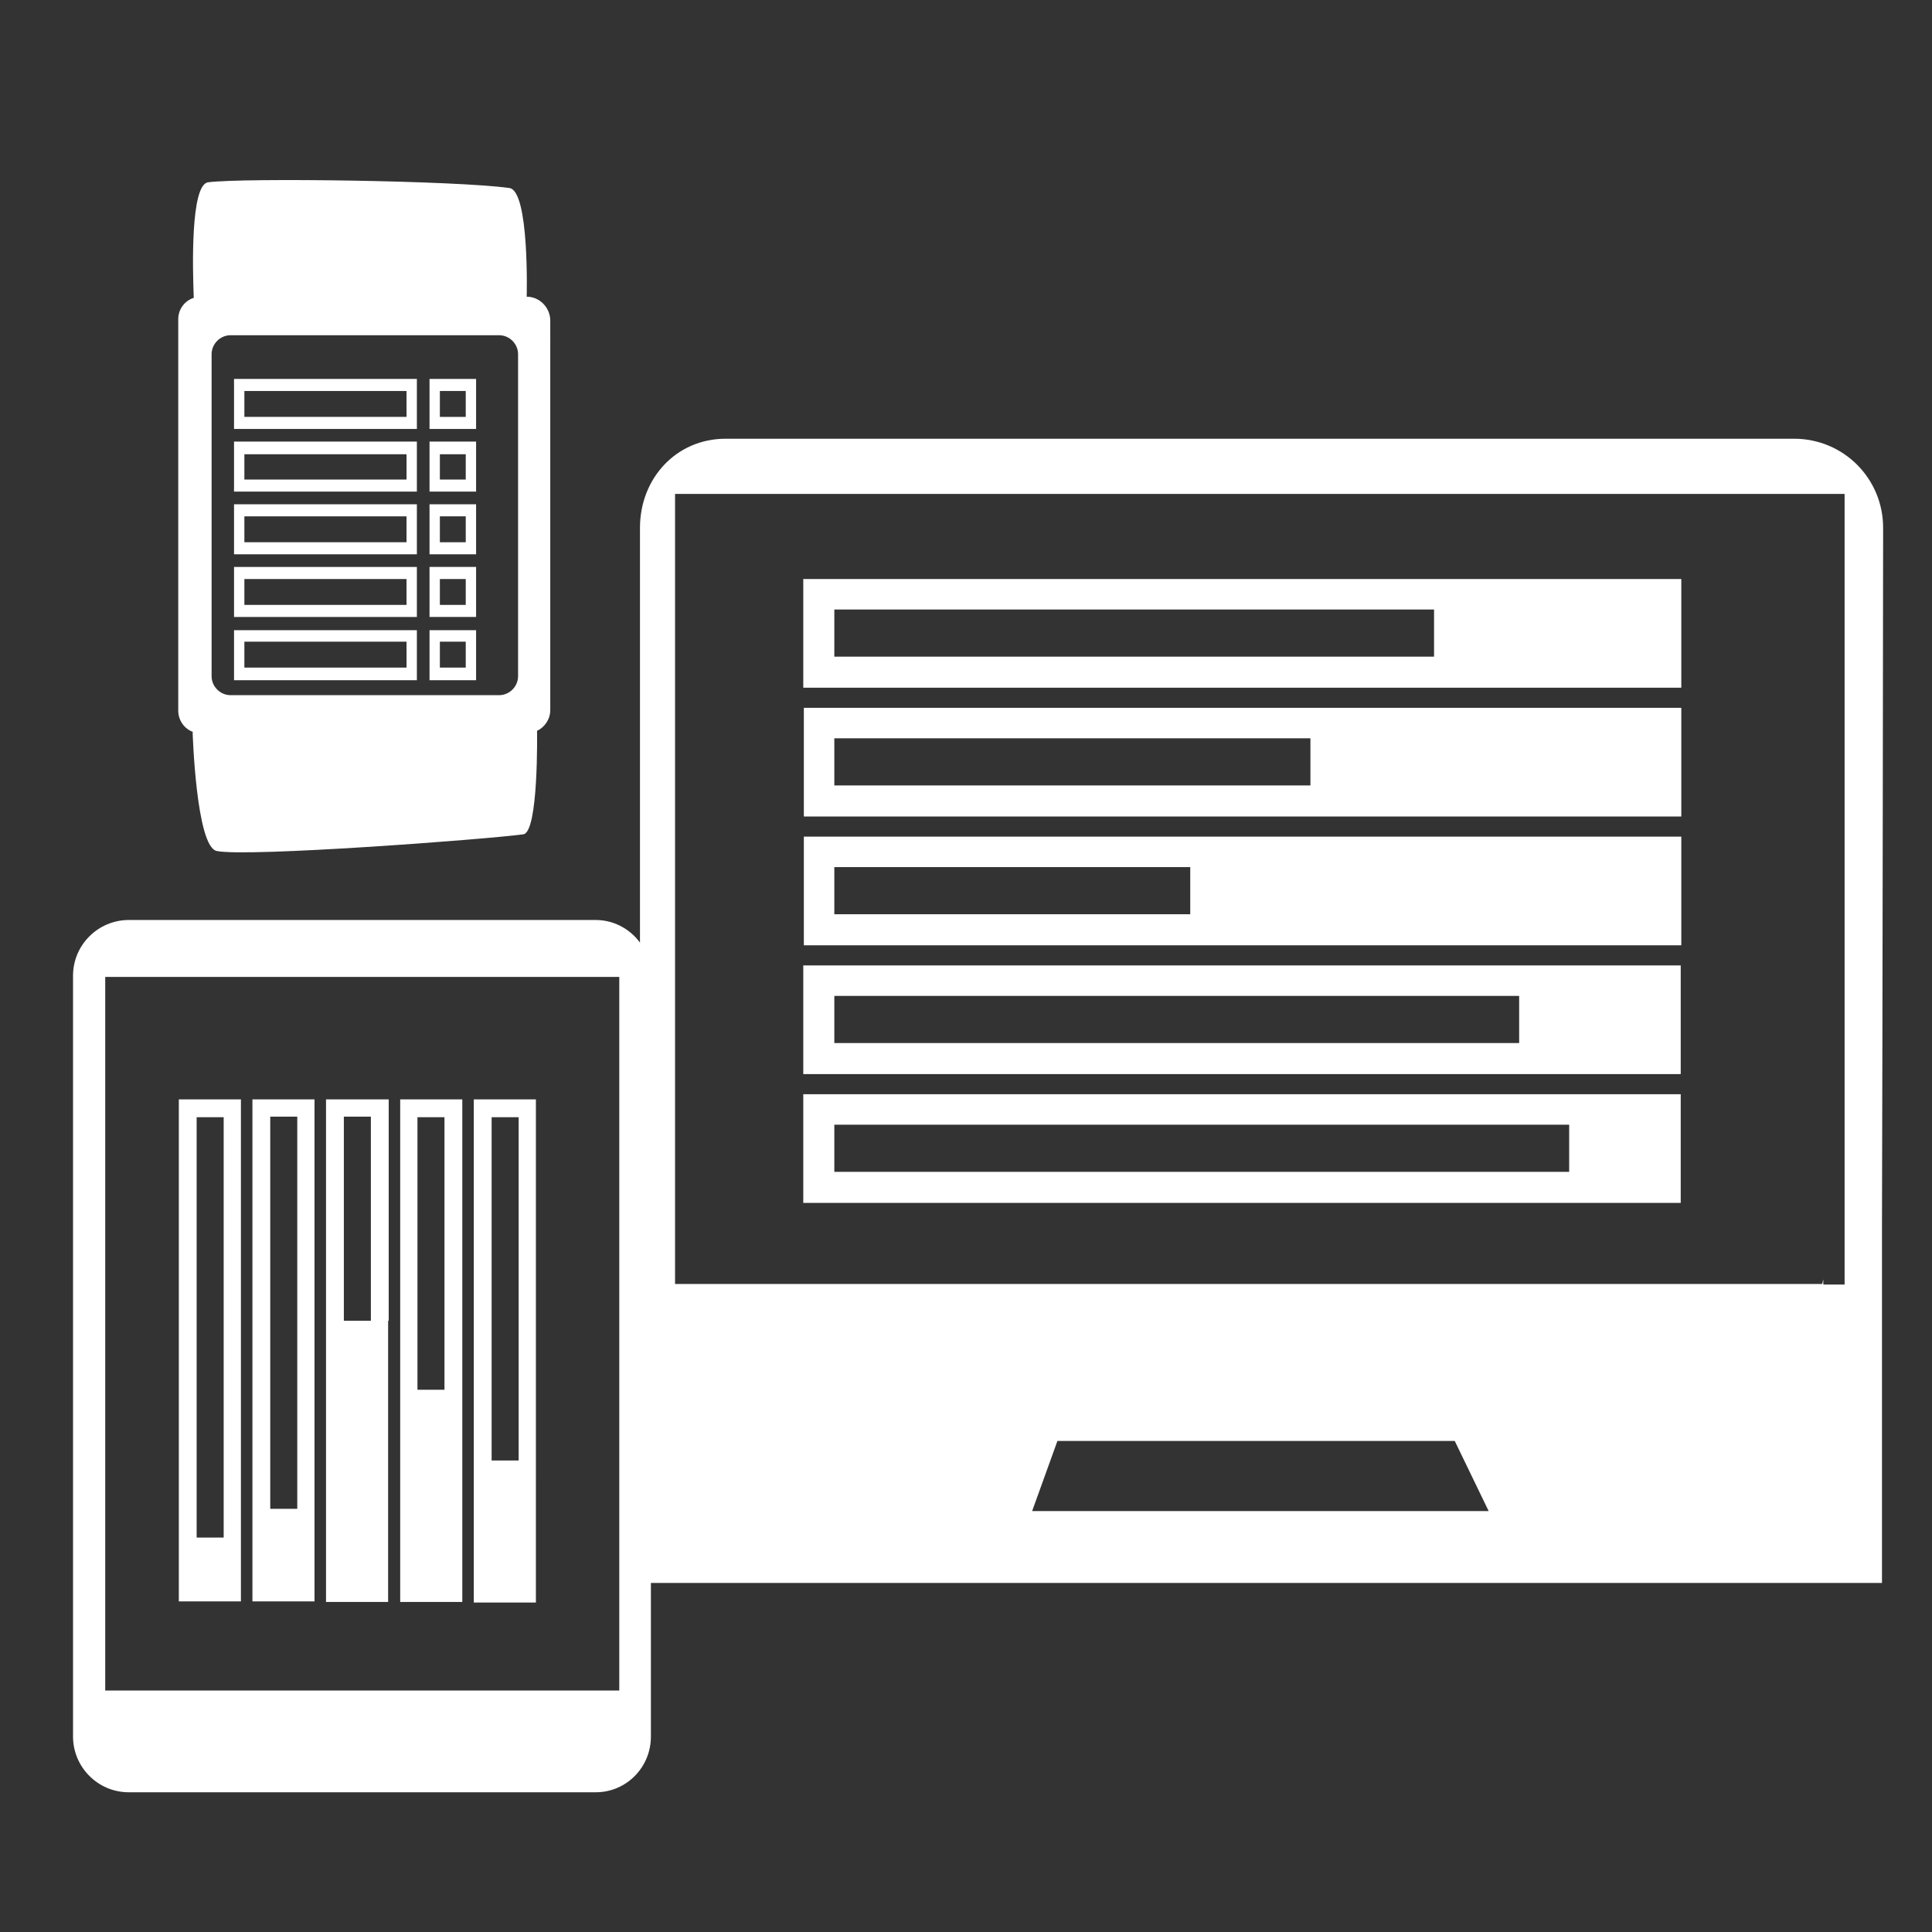
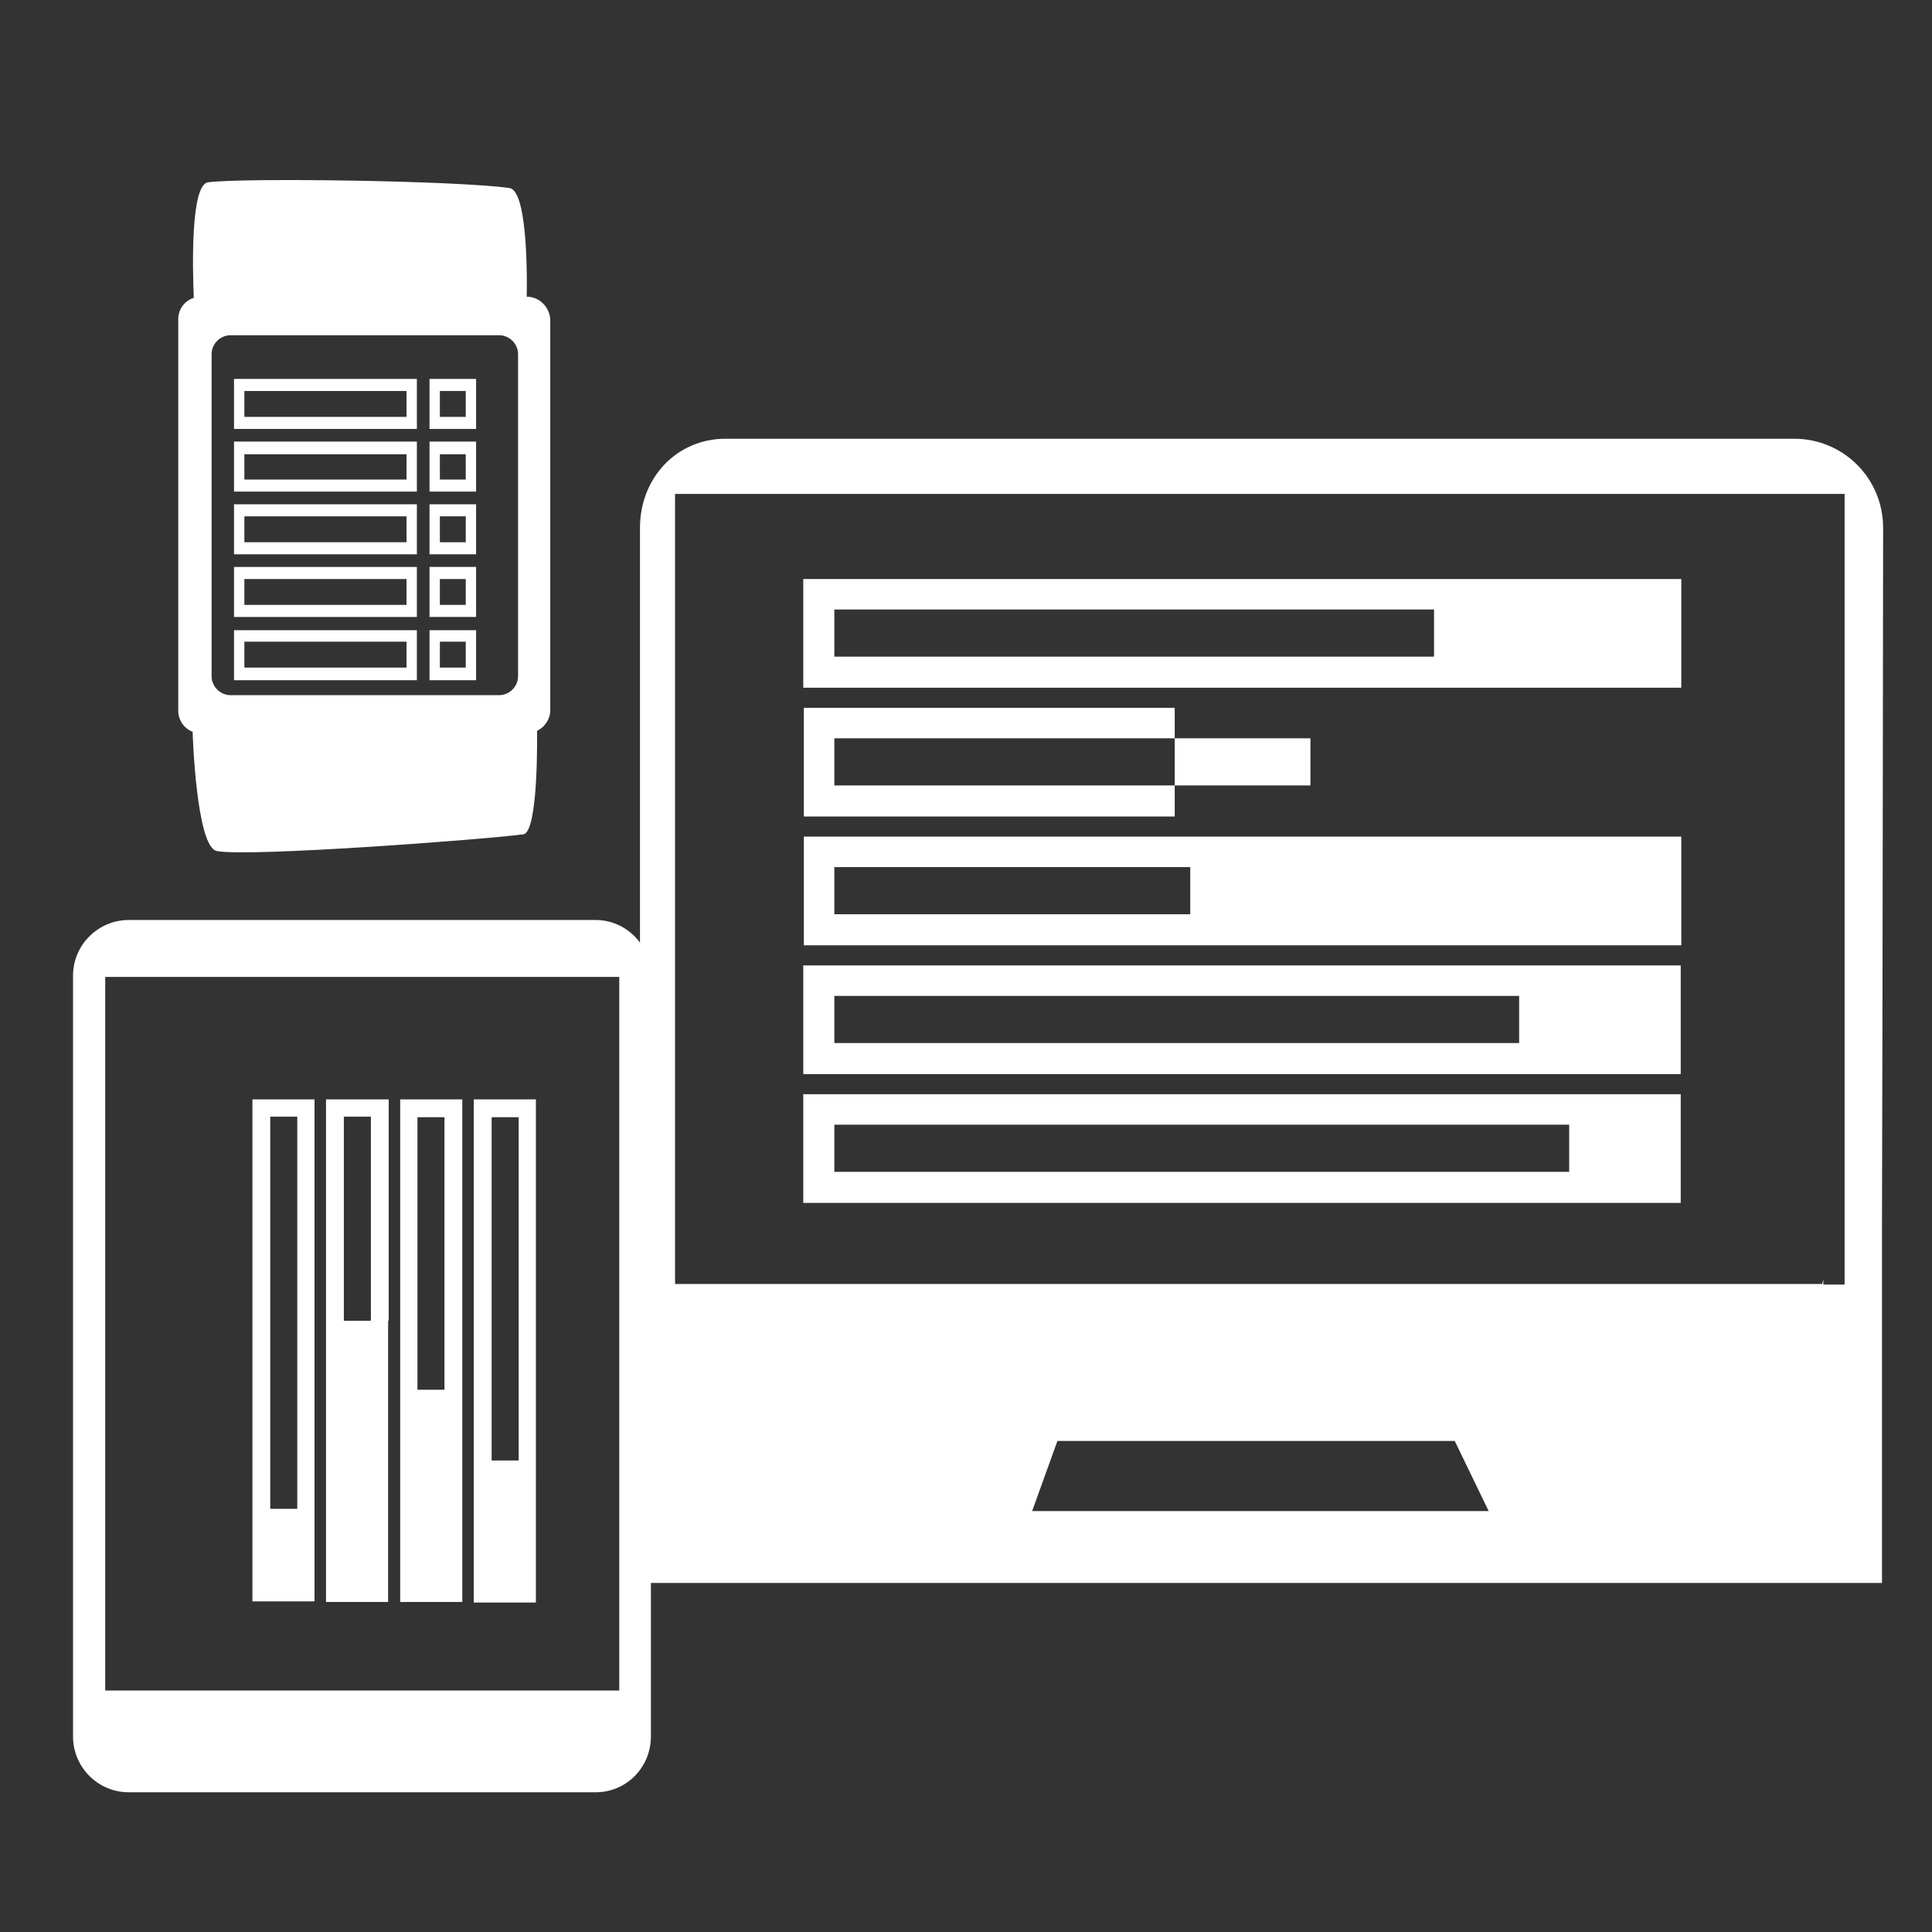
<svg xmlns="http://www.w3.org/2000/svg" version="1.1" id="Icons" x="0px" y="0px" viewBox="0 0 336 336" style="enable-background:new 0 0 336 336;" xml:space="preserve">
  <rect x="0" y="0" width="336" height="336" fill="#333333" stroke="none" />
  <style type="text/css">
	.st0{fill-rule:evenodd;clip-rule:evenodd;fill:#FFFFFF;}
	.st1{fill:#FFFFFF;}
</style>
  <g id="Reporting_Devices">
    <g id="End_Devices_1_">
      <path class="st0" d="M113.2,169.7c0-5.3-4.3-9.7-9.6-9.7H22.4c-5.3,0-9.7,4.3-9.7,9.7v132.3c0,5.3,4.3,9.7,9.7,9.7h81.2    c5.3,0,9.6-4.3,9.6-9.7V169.7L113.2,169.7z M18.3,169.9h89.4V294H18.3V169.9L18.3,169.9z" />
      <g>
        <path class="st1" d="M93.2,257V254v-62.8H82.4V254v3.1v21.6h10.8V257z M85.5,254v-59.7h4.7V254H85.5z" />
        <path class="st1" d="M80.4,241.7v-50.5H69.6v50.5v3v33.9h10.8v-33.9V241.7z M72.6,241.7v-47.4h4.7v47.4H72.6z" />
        <path class="st1" d="M67.6,229.7v-38.5H56.7v38.5v4.4v44.5h10.8v-44.5V229.7z M59.8,194.2h4.7v35.5h-4.7V194.2z" />
        <path class="st1" d="M54.7,262.4v-71.2H43.9v71.2v3v13.1h10.8v-13.1V262.4z M47,262.4v-68.2h4.7v68.2H47z" />
-         <path class="st1" d="M41.9,267.4v-76.2H31.1v76.2v3v8.1h10.8v-8.1V267.4z M34.2,267.4v-73.1h4.7v73.1H34.2z" />
      </g>
    </g>
  </g>
  <g>
    <path class="st0" d="M327.5,91.8c0-8.6-6.9-15.5-15.5-15.5H126.2c-8.6,0-14.9,6.9-14.9,15.5v183.5h205.5l0,0h10.5v-61.5   c0-0.1,0-0.2,0-0.3C327.4,182.6,327.5,91.8,327.5,91.8z M179.5,262.8l4.4-12.2H253l5.9,12.2H179.5z M317.1,223.4l0-0.9l-0.2,0.8   H117.4V85.9h203.4v123.8l0,0.1v13.6L317.1,223.4z" />
    <path class="st0" d="M249.4,100.7H139.7v18.9h109.7h5.3h37.7v-18.9h-37.7H249.4z M249.4,114.2H145.1V106h104.3V114.2z" />
-     <path class="st0" d="M227.9,123.1h-88.1v18.9h88.1h5.3h59.2v-18.9h-59.2H227.9z M227.9,136.6h-82.8v-8.2h82.8V136.6z" />
+     <path class="st0" d="M227.9,123.1h-88.1v18.9h5.3h59.2v-18.9h-59.2H227.9z M227.9,136.6h-82.8v-8.2h82.8V136.6z" />
    <path class="st0" d="M207,145.5h-67.2v18.9H207h7.7h77.7v-18.9h-77.7H207z M207,159h-61.9v-8.2H207V159z" />
    <path class="st0" d="M264.2,167.9H139.7v18.9h124.4h5.3h22.9v-18.9h-22.9H264.2z M264.2,181.4H145.1v-8.2h119.1V181.4z" />
    <path class="st0" d="M272.8,190.3H139.7v18.9h133.1h5.3h14.2v-18.9h-14.2H272.8z M272.8,203.8H145.1v-8.2h127.8V203.8z" />
  </g>
  <g>
    <path class="st1" d="M91.6,51.6c0,0,0.5-18.4-3-18.9c-9.3-1.3-46.1-1.8-52.4-1c-3.1,0.4-2.7,15.1-2.5,20.1c-1.6,0.5-2.7,2-2.7,3.7   v68.1c0,1.7,1.1,3.2,2.6,3.7h-0.1c0,0,0.6,20,4.2,20.7c5.3,1.1,46.6-2,53.3-2.9c2.7-0.3,2.4-18,2.4-18h0c1.3-0.6,2.3-2,2.3-3.6   V55.6C95.6,53.4,93.8,51.6,91.6,51.6z M90.1,61.6v56c0,1.8-1.5,3.3-3.3,3.3H40.1c-1.8,0-3.3-1.5-3.3-3.3v-56c0-1.8,1.5-3.3,3.3-3.3   h46.7C88.6,58.3,90.1,59.8,90.1,61.6z" />
  </g>
  <g>
    <g>
      <path class="st1" d="M72.5,85.5H40.7v-8.7h31.8V85.5z M42.5,83.4h28.2V79H42.5V83.4z" />
    </g>
    <g>
      <path class="st1" d="M72.5,74.6H40.7v-8.7h31.8V74.6z M42.5,72.5h28.2v-4.5H42.5V72.5z" />
    </g>
    <g>
      <path class="st1" d="M82.8,74.6h-8.1v-8.7h8.1V74.6z M76.5,72.5H81v-4.5h-4.5V72.5z" />
    </g>
    <g>
      <path class="st1" d="M82.8,85.5h-8.1v-8.7h8.1V85.5z M76.5,83.4H81V79h-4.5V83.4z" />
    </g>
    <g>
      <path class="st1" d="M72.5,96.4H40.7v-8.7h31.8V96.4z M42.5,94.3h28.2v-4.5H42.5V94.3z" />
    </g>
    <g>
      <path class="st1" d="M82.8,96.4h-8.1v-8.7h8.1V96.4z M76.5,94.3H81v-4.5h-4.5V94.3z" />
    </g>
    <g>
      <path class="st1" d="M72.5,107.3H40.7v-8.7h31.8V107.3z M42.5,105.2h28.2v-4.5H42.5V105.2z" />
    </g>
    <g>
      <path class="st1" d="M82.8,107.3h-8.1v-8.7h8.1V107.3z M76.5,105.2H81v-4.5h-4.5V105.2z" />
    </g>
    <g>
      <path class="st1" d="M72.5,118.3H40.7v-8.7h31.8V118.3z M42.5,116.1h28.2v-4.5H42.5V116.1z" />
    </g>
    <g>
      <path class="st1" d="M82.8,118.3h-8.1v-8.7h8.1V118.3z M76.5,116.1H81v-4.5h-4.5V116.1z" />
    </g>
  </g>
</svg>